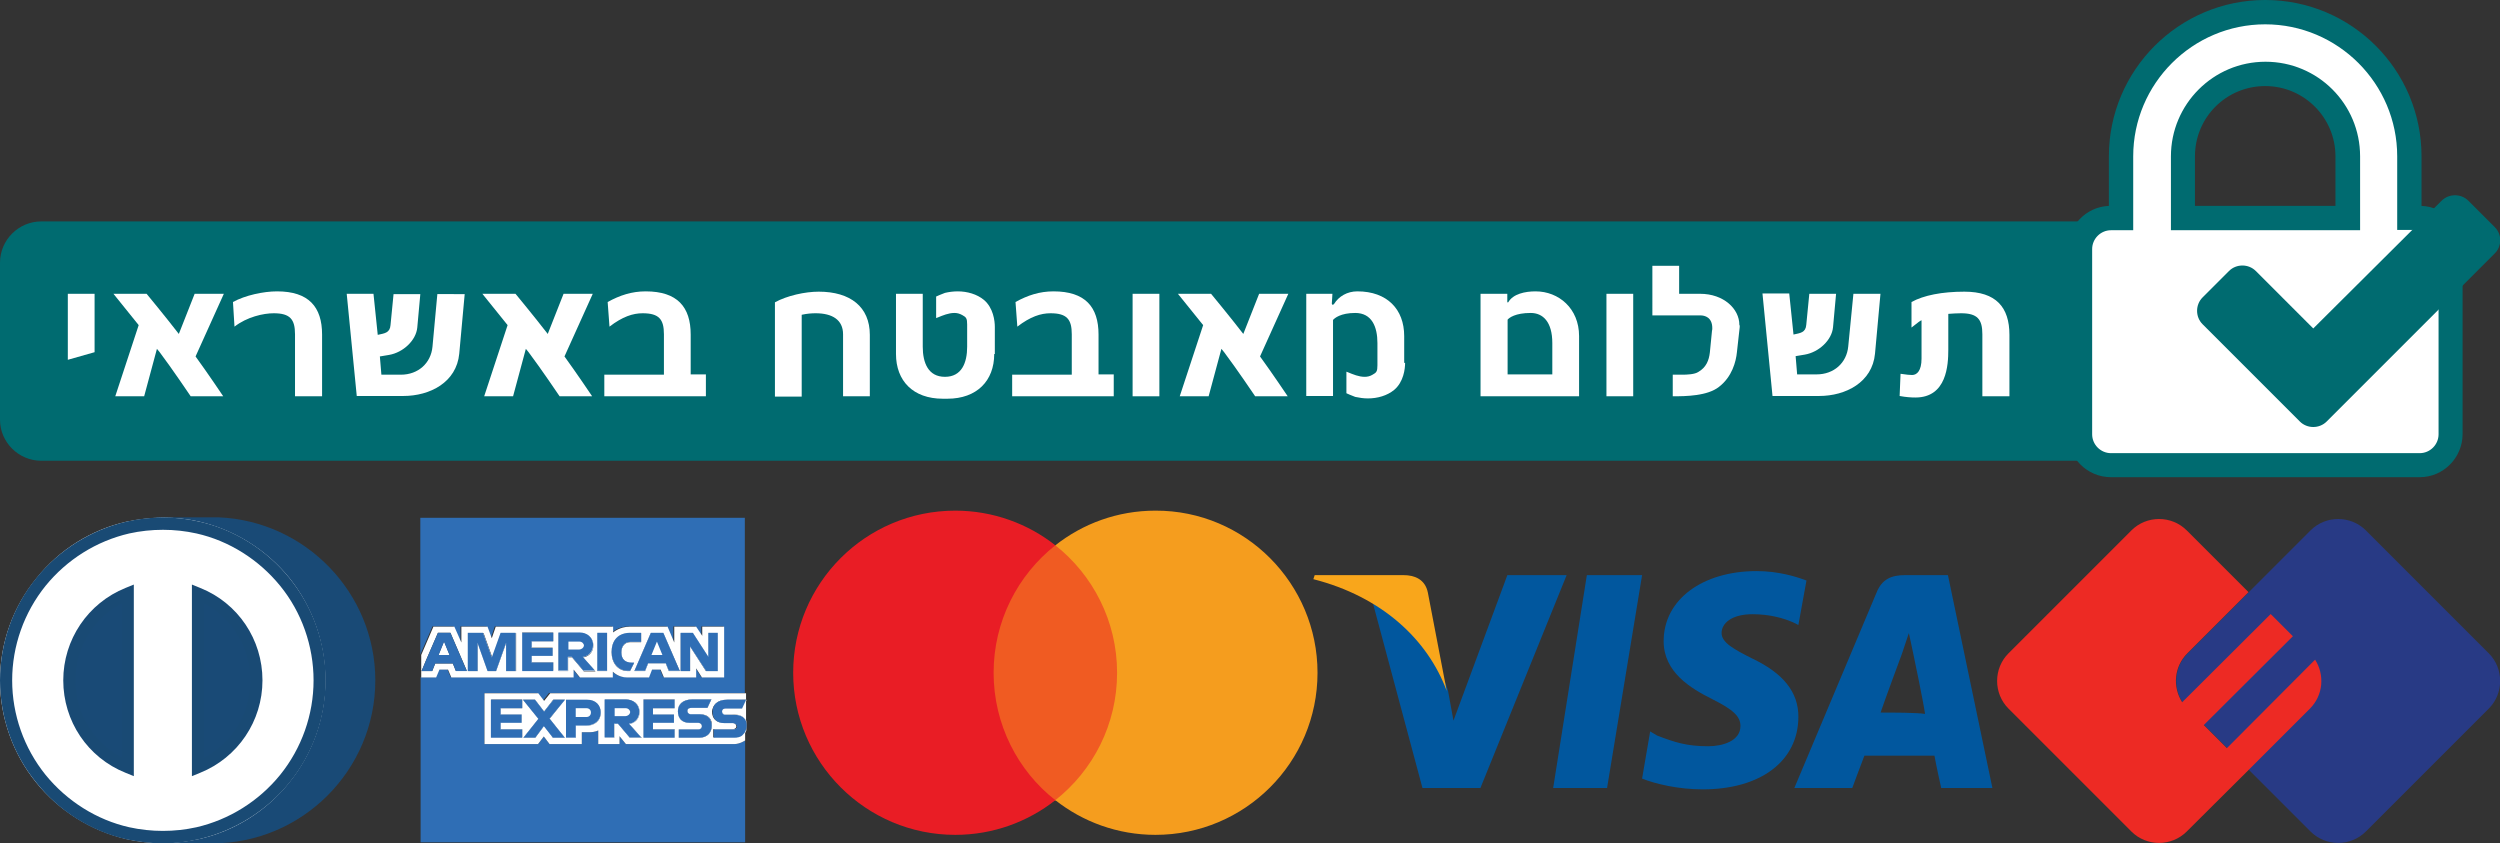
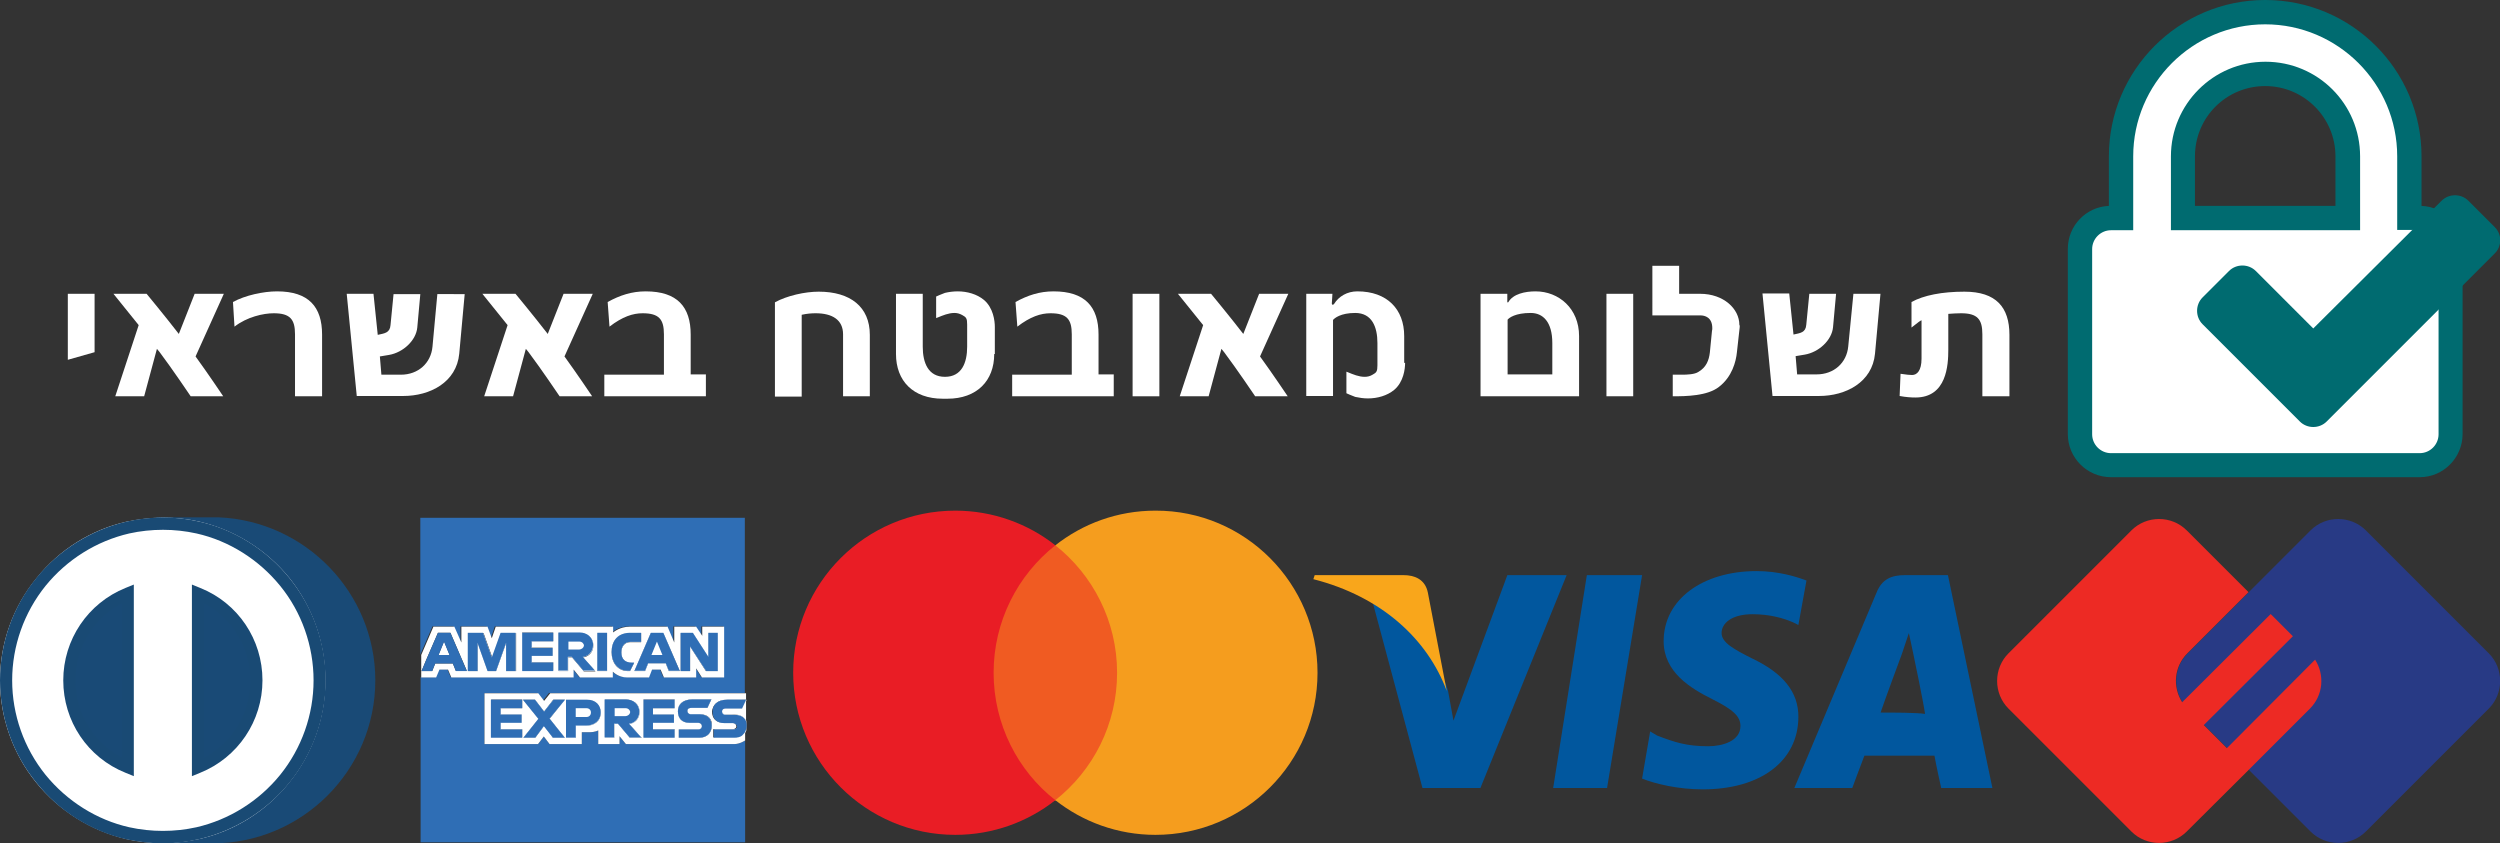
<svg xmlns="http://www.w3.org/2000/svg" id="Layer_1" x="0px" y="0px" viewBox="0 0 822 277.3" style="enable-background:new 0 0 822 277.3;" xml:space="preserve">
  <rect x="0" y="0" width="822" height="277.3" fill="#333333" stroke="none" />
  <style type="text/css">	.st0{fill:#F05B22;}	.st1{fill:#E91D25;}	.st2{fill:#F59D1E;}	.st3{fill:#01579E;}	.st4{fill:#F9A61B;}	.st5{fill:#2F6EB5;}	.st6{fill:#FFFFFF;}	.st7{fill:#283A85;}	.st8{fill:#ED2A24;}	.st9{fill:#194A76;}	.st10{fill:#194A74;}	.st11{fill:#006B70;}</style>
  <g>
    <g>
      <rect id="rect19_00000086684094391651136280000002365764532135505285_" x="323.6" y="179.3" class="st0" width="46.7" height="83.9" />
      <path id="XMLID_00000155846564516399894480000009150490287631793563_" class="st1" d="M326.7,221.2c0-17,8-32.2,20.3-41.9   c-9-7.1-20.5-11.4-32.9-11.4c-29.5,0-53.3,23.9-53.3,53.3s23.9,53.3,53.3,53.3c12.4,0,23.9-4.3,32.9-11.4   C334.7,253.5,326.7,238.2,326.7,221.2z" />
      <path id="path22_00000168813821155125681110000013448391486438688417_" class="st2" d="M433.2,221.2c0,29.5-23.9,53.3-53.3,53.3   c-12.4,0-23.9-4.3-32.9-11.4c12.4-9.8,20.3-24.9,20.3-41.9s-8-32.2-20.3-41.9c9-7.1,20.4-11.4,32.9-11.4   C409.4,167.8,433.2,191.9,433.2,221.2z" />
    </g>
  </g>
  <g id="g4158_00000014594762077882004950000006330195766737013143_" transform="matrix(4.43,0,0,4.43,-81.166,-105.048)">
    <polygon id="polygon9_00000104702491356482671230000004513696181729684128_" class="st3" points="137.6,82.2 133.6,82.2   136.1,66.4 140.2,66.4  " />
    <path id="path11_00000148636096618023120780000007947605031238102933_" class="st3" d="M152.4,66.8c-0.8-0.3-2.1-0.7-3.7-0.7  c-4,0-6.9,2.1-6.9,5.2c0,2.3,2,3.5,3.6,4.3c1.6,0.8,2.1,1.3,2.1,2c0,1.1-1.3,1.5-2.4,1.5c-1.6,0-2.5-0.3-3.8-0.8l-0.5-0.3l-0.6,3.5  c1,0.4,2.7,0.8,4.5,0.8c4.3,0,7.1-2.1,7.1-5.4c0-1.8-1.1-3.2-3.4-4.3c-1.4-0.7-2.3-1.2-2.3-1.9c0-0.7,0.7-1.4,2.3-1.4  c1.3,0,2.3,0.3,3,0.6l0.4,0.2L152.4,66.8L152.4,66.8z" />
    <path id="path13_00000018938460795217626140000015579480796030913416_" class="st3" d="M157.9,76.6c0.3-0.9,1.6-4.4,1.6-4.4  c0,0,0.3-0.9,0.5-1.5l0.3,1.4c0,0,0.8,3.8,0.9,4.6C160.6,76.6,158.7,76.6,157.9,76.6L157.9,76.6z M162.9,66.4h-3.2  c-1,0-1.7,0.3-2.1,1.3l-6.1,14.5h4.3c0,0,0.7-1.9,0.9-2.4c0.5,0,4.6,0,5.2,0c0.1,0.6,0.5,2.4,0.5,2.4h3.8L162.9,66.4L162.9,66.4  L162.9,66.4z" />
    <path id="path15_00000082355751599265247650000006218430337717959302_" class="st3" d="M130.2,66.4l-4,10.8l-0.4-2.2  c-0.7-2.5-3.1-5.3-5.6-6.6l3.7,13.8h4.3l6.4-15.8H130.2L130.2,66.4L130.2,66.4z" />
    <path id="path17_00000119090267993550700260000014225093054039763607_" class="st4" d="M122.5,66.4h-6.6l-0.1,0.3  c5.1,1.3,8.5,4.5,9.9,8.3l-1.4-7.3C124.1,66.7,123.3,66.4,122.5,66.4L122.5,66.4z" />
  </g>
  <g id="layer1_00000179610762940930324890000007387450301105613484_" transform="translate(-55.5,-1002.345)">
    <polygon class="st5" points="220.1,1235.2 220.1,1237.3 227,1237.3 227,1240 220.1,1240 220.1,1242.2 227.2,1242.2 227.2,1244.9   216.9,1244.9 216.9,1232.4 227.2,1232.4 227.2,1235.2  " />
    <polygon class="st5" points="236.2,1238.6 241.2,1244.9 237.3,1244.9 234.3,1241.1 231.5,1244.9 227.6,1244.9 232.5,1238.7   227.4,1232.4 231.4,1232.4 234.4,1236.3 237.5,1232.4 241.3,1232.4  " />
    <path class="st5" d="M253,1236.6c0,2.9-2.1,4.4-4.9,4.4h-3.3v4h-3.2v-12.5h6.9C251.4,1232.4,253,1234.2,253,1236.6z" />
    <path class="st5" d="M266.4,1244.9h-3.8l-3.8-4.5h-1.3v4.5h-3.1v-12.5h7c2.3,0,4.4,1.4,4.4,4.1c0,2.3-1.7,3.7-3.4,3.9L266.4,1244.9  z" />
    <polygon class="st5" points="270.2,1235.2 270.2,1237.3 277.1,1237.3 277.1,1240 270.2,1240 270.2,1242.2 277.3,1242.2   277.3,1244.9 267.1,1244.9 267.1,1232.4 277.3,1232.4 277.3,1235.2  " />
    <path class="st5" d="M289.5,1240.9c0,2.2-1.3,4-4.1,4h-6.7v-2.7h6.3c0.9,0,1.3-0.5,1.3-1.1c0-0.5-0.4-1.1-1.3-1.1h-2.8  c-2.5,0-3.8-1.5-3.8-3.8c0-2,1.3-3.9,4.9-3.9h6.1l-1.3,2.8h-5.3c-1,0-1.3,0.5-1.3,1c0,0.5,0.4,1.1,1.2,1.1h3  C288.3,1237.3,289.5,1238.9,289.5,1240.9z" />
    <path class="st5" d="M293,1236.2c0,0.5,0.4,1.1,1.2,1.1h2.2l-0.8,1.2l1.1,1.5h-2.9c-2.5,0-3.8-1.5-3.8-3.8c0-2,1.3-3.9,4.9-3.9h4.7  l-1.8,2.8h-3.4C293.3,1235.2,293,1235.7,293,1236.2z" />
    <path class="st5" d="M299.5,1244.2c-0.6,0.5-1.5,0.7-2.6,0.7h-6.7v-2.7h6.3c0.6,0,1-0.2,1.2-0.5L299.5,1244.2z" />
    <polygon class="st5" points="203.3,1217.7 199.7,1217.7 201.5,1213.3  " />
    <polygon class="st5" points="221.9,1223 221.9,1213.7 218.6,1223 215.8,1223 212.5,1213.7 212.5,1223 209.3,1223 209.3,1210.4   214.3,1210.4 217.2,1218.5 220.1,1210.4 225,1210.4 225,1223  " />
    <polygon class="st5" points="230.3,1213.2 230.3,1215.4 237.2,1215.4 237.2,1218 230.3,1218 230.3,1220.2 237.4,1220.2 237.4,1223   227.2,1223 227.2,1210.4 237.4,1210.4 237.4,1213.2  " />
    <path class="st5" d="M247.1,1218.3l4.1,4.6h-3.8l-3.8-4.5h-1.3v4.5h-3.1v-12.5h7c2.3,0,4.4,1.4,4.4,4.1  C250.6,1216.8,248.8,1218.2,247.1,1218.3z" />
    <rect x="251.9" y="1210.4" class="st5" width="3.2" height="12.5" />
    <path class="st5" d="M262.8,1210.4h3.5v3h-3.6c-1.7,0-2.9,1.3-2.9,3.4c0,2.4,1.4,3.4,3.4,3.4h0.8l-1.3,2.7H262  c-3.3,0-5.4-2.6-5.4-6.2C256.6,1213.1,258.6,1210.4,262.8,1210.4z" />
    <polygon class="st5" points="264.1,1223 269.5,1210.4 273.6,1210.4 278.9,1223 275.4,1223 274.4,1220.5 268.6,1220.5 267.6,1223    " />
    <polygon class="st5" points="282.4,1214.9 282.4,1223 279.3,1223 279.3,1210.4 283.3,1210.4 288.4,1218.3 288.4,1210.4   291.5,1210.4 291.5,1223 287.7,1223  " />
    <path class="st5" d="M214.8,1230.3v16.7h17.6l1.9-2.5l1.9,2.5h10.6v-3.9h2.4c2.1,0,3-0.6,3-0.6v4.5h7v-2.6l2.1,2.6h35.6  c1.9,0,3.6-1.2,3.6-1.2v33.5l-106.7,0v-54.3h4.9l1.1-2.6h2.8l1.1,2.6h40.2v-2.6l2.1,2.6h10.8v-1.9c0,0,1.8,1.9,4.7,1.9h7.2l1-2.6  h2.8l1.1,2.6h10.6v-3l1.9,3h7.3v-16.7h-7.3v3l-2-3h-7.2v5.2l-2.2-5.2l-12.5,0c-3.3,0-5.4,1.9-5.4,1.9v-1.9h-38.6l-1.3,3.8l-1.4-3.8  h-8.6v5.2l-2.3-5.2h-6.9l-4,9.3l0-45h106.7v57.6h-64.4l-2,2.5l-1.9-2.5H214.8z" />
    <polygon class="st6" points="220.1,1235.2 220.1,1237.3 227,1237.3 227,1240 220.1,1240 220.1,1242.2 227.2,1242.2 227.2,1244.9   216.9,1244.9 216.9,1232.4 227.2,1232.4 227.2,1235.2  " />
    <polygon class="st6" points="236.2,1238.6 241.2,1244.9 237.3,1244.9 234.3,1241.1 231.5,1244.9 227.6,1244.9 232.5,1238.7   227.4,1232.4 231.4,1232.4 234.4,1236.3 237.5,1232.4 241.3,1232.4  " />
    <path class="st6" d="M253,1236.6c0,2.9-2.1,4.4-4.9,4.4h-3.3v4h-3.2v-12.5h6.9C251.4,1232.4,253,1234.2,253,1236.6z" />
    <path class="st6" d="M266.4,1244.9h-3.8l-3.8-4.5h-1.3v4.5h-3.1v-12.5h7c2.3,0,4.4,1.4,4.4,4.1c0,2.3-1.7,3.7-3.4,3.9L266.4,1244.9  z" />
    <polygon class="st6" points="270.2,1235.2 270.2,1237.3 277.1,1237.3 277.1,1240 270.2,1240 270.2,1242.2 277.3,1242.2   277.3,1244.9 267.1,1244.9 267.1,1232.4 277.3,1232.4 277.3,1235.2  " />
    <path class="st6" d="M289.5,1240.9c0,2.2-1.3,4-4.1,4h-6.7v-2.7h6.3c0.9,0,1.3-0.5,1.3-1.1c0-0.5-0.4-1.1-1.3-1.1h-2.8  c-2.5,0-3.8-1.5-3.8-3.8c0-2,1.3-3.9,4.9-3.9h6.1l-1.3,2.8h-5.3c-1,0-1.3,0.5-1.3,1c0,0.5,0.4,1.1,1.2,1.1h3  C288.3,1237.3,289.5,1238.9,289.5,1240.9z" />
    <path class="st6" d="M300.8,1232.6v6.8c-0.5-1.2-1.7-2.1-3.7-2.1h-3c-0.8,0-1.2-0.6-1.2-1.1c0-0.5,0.3-1,1.3-1h5.3L300.8,1232.6z" />
    <path class="st6" d="M294.8,1232.4h6v-2.1h-64.4l-2,2.5l-1.9-2.5h-17.7v16.7h17.6l1.9-2.5l1.9,2.5h10.6v-3.9h2.4c2.1,0,3-0.6,3-0.6  v4.5h7v-2.6l2.1,2.6h35.6c1.9,0,3.6-1.2,3.6-1.2v-3.4c-0.2,0.7-0.7,1.2-1.2,1.7c-0.6,0.5-1.5,0.7-2.6,0.7h-6.7v-2.7h6.3  c0.6,0,1-0.2,1.2-0.5c0.1-0.2,0.1-0.3,0.1-0.5c0-0.5-0.4-1-1.3-1.1h-2.9c-2.5,0-3.8-1.5-3.8-3.8  C289.9,1234.3,291.1,1232.4,294.8,1232.4z M227.2,1235.2h-7.1v2.1h6.9v2.6h-6.9v2.2h7.1v2.7h-10.2v-12.5h10.2V1235.2z   M241.2,1244.9h-3.9l-2.9-3.9l-2.9,3.9h-3.9l5-6.2l-5.1-6.3h3.9l3,3.9l3-3.9h3.8l-5,6.3L241.2,1244.9z M248.1,1241h-3.3v4h-3.2  v-12.5h6.9c2.8,0,4.5,1.8,4.5,4.2C253,1239.5,250.9,1241,248.1,1241z M262.6,1244.9l-3.8-4.5h-1.3v4.5h-3.1v-12.5h7  c2.3,0,4.4,1.4,4.4,4.1c0,2.3-1.7,3.7-3.4,3.9l4.1,4.6H262.6z M277.3,1235.2h-7.1v2.1h6.9v2.6h-6.9v2.2h7.1v2.7h-10.2v-12.5h10.2  V1235.2z M285.4,1244.9h-6.7v-2.7h6.3c0.9,0,1.3-0.5,1.3-1.1c0-0.5-0.4-1.1-1.3-1.1h-2.8c-2.5,0-3.8-1.5-3.8-3.8  c0-2,1.3-3.9,4.9-3.9h6.1l-1.3,2.8h-5.3c-1,0-1.3,0.5-1.3,1c0,0.5,0.4,1.1,1.2,1.1h3c2.7,0,3.9,1.6,3.9,3.6  C289.5,1243.1,288.2,1244.9,285.4,1244.9z" />
    <path class="st6" d="M293,1236.2c0,0.5,0.4,1.1,1.2,1.1h3c2,0,3.2,0.8,3.7,2.1v3.1c-0.2,0.7-0.7,1.2-1.2,1.7  c-0.6,0.5-1.5,0.7-2.6,0.7h-6.7v-2.7h6.3c0.6,0,1-0.2,1.2-0.5c0.1-0.2,0.1-0.3,0.1-0.5c0-0.5-0.4-1-1.3-1.1h-2.9  c-2.5,0-3.8-1.5-3.8-3.8c0-2,1.3-3.9,4.9-3.9h6v0.3l-1.2,2.6h-5.3C293.3,1235.2,293,1235.7,293,1236.2z" />
    <path class="st6" d="M286.4,1208.4v3l-2-3h-7.2v5.2l-2.2-5.2l-12.5,0c-3.3,0-5.4,1.9-5.4,1.9v-1.9h-38.6l-1.3,3.8l-1.4-3.8h-8.6  v5.2l-2.3-5.2h-6.9l-4,9.3v7.4h4.9l1.1-2.6h2.8l1.1,2.6l40.2,0v-2.6l2.1,2.6h10.8v-1.9c0,0,1.8,1.9,4.7,1.9h7.2l1-2.6h2.8l1.1,2.6  h10.6v-3l1.9,3h7.3v-16.7H286.4z M205.4,1223l-1-2.5h-5.8l-1,2.5h-3.5l1.5-3.6l3.9-9h4.1l5.4,12.5H205.4z M225,1223h-3.1v-9.2  l-3.3,9.2h-2.7l-3.3-9.2v9.2h-3.1v-12.5l5,0l2.9,8.1l2.8-8.1h5V1223z M237.4,1213.2h-7.1v2.1h6.9v2.6h-6.9v2.2h7.1v2.7h-10.2v-12.5  h10.2V1213.2z M247.4,1223l-3.8-4.5h-1.3v4.5h-3.1v-12.5h7c2.3,0,4.4,1.4,4.4,4.1c0,2.3-1.7,3.7-3.4,3.9l4.1,4.6H247.4z   M255.1,1223h-3.2v-12.5h3.2V1223z M262.6,1223H262c-3.3,0-5.4-2.6-5.4-6.2c0-3.7,2-6.3,6.2-6.3h3.5v3h-3.6c-1.7,0-2.9,1.3-2.9,3.4  c0,2.4,1.4,3.4,3.4,3.4h0.8L262.6,1223z M275.4,1223l-1-2.5h-5.8l-1,2.5h-3.5l5.4-12.5h4.1l5.4,12.5H275.4z M291.5,1223h-3.9  l-5.2-8.1v8.1h-3.1v-12.5l4,0l5.1,7.9v-7.9h3.1V1223z" />
    <polygon class="st6" points="203.3,1217.7 199.7,1217.7 201.5,1213.3  " />
    <polygon class="st6" points="220.1,1210.4 225,1210.4 225,1223 221.9,1223 221.9,1213.7 218.6,1223 215.8,1223 212.5,1213.7   212.5,1223 209.3,1223 209.3,1210.4 214.3,1210.4 217.2,1218.5  " />
    <polygon class="st6" points="227.2,1210.4 237.4,1210.4 237.4,1213.2 230.3,1213.2 230.3,1215.4 237.2,1215.4 237.2,1218   230.3,1218 230.3,1220.2 237.4,1220.2 237.4,1223 227.2,1223  " />
    <path class="st6" d="M247.1,1218.3l4.1,4.6h-3.8l-3.8-4.5h-1.3v4.5h-3.1v-12.5h7c2.3,0,4.4,1.4,4.4,4.1  C250.6,1216.8,248.8,1218.2,247.1,1218.3z" />
    <rect x="251.9" y="1210.4" class="st6" width="3.2" height="12.5" />
    <path class="st6" d="M263.1,1220.2h0.8l-1.3,2.7H262c-3.3,0-5.4-2.6-5.4-6.2c0-3.7,2-6.3,6.2-6.3h3.5v3h-3.6  c-1.7,0-2.9,1.3-2.9,3.4C259.8,1219.2,261.1,1220.2,263.1,1220.2z" />
    <polygon class="st6" points="273.6,1210.4 278.9,1223 275.4,1223 274.4,1220.5 268.6,1220.5 267.6,1223 264.1,1223 269.5,1210.4    " />
    <polygon class="st6" points="291.5,1210.4 291.5,1223 287.7,1223 282.4,1214.9 282.4,1223 279.3,1223 279.3,1210.4 283.3,1210.4   288.4,1218.3 288.4,1210.4  " />
    <path class="st5" d="M203.6,1210.4h-4.1l-3.9,9l-1.5,3.6h3.5l1-2.5h5.8l1,2.5h3.6L203.6,1210.4z M199.7,1217.7l1.8-4.4l1.8,4.4  H199.7z" />
    <polygon class="st5" points="225,1210.4 225,1223 221.9,1223 221.9,1213.7 218.6,1223 215.8,1223 212.5,1213.7 212.5,1223   209.3,1223 209.3,1210.4 214.3,1210.4 217.2,1218.5 220.1,1210.4  " />
    <polygon class="st5" points="230.3,1213.2 230.3,1215.4 237.2,1215.4 237.2,1218 230.3,1218 230.3,1220.2 237.4,1220.2 237.4,1223   227.2,1223 227.2,1210.4 237.4,1210.4 237.4,1213.2  " />
    <path id="path3052_00000118369961732120581180000009470689054291412888_" class="st5" d="M247.1,1218.3c1.7-0.1,3.4-1.6,3.4-3.9  c0-2.6-2.1-4.1-4.4-4.1h-7v12.5h3.1v-4.5h1.3l3.8,4.5h3.8L247.1,1218.3z M246,1215.9h-3.6v-2.6h3.6c0.9,0,1.5,0.7,1.5,1.3  C247.4,1215.4,246.6,1215.9,246,1215.9z" />
    <rect x="251.9" y="1210.4" class="st5" width="3.2" height="12.5" />
    <path class="st5" d="M259.8,1216.8c0,2.4,1.4,3.4,3.4,3.4h0.8l-1.3,2.7H262c-3.3,0-5.4-2.6-5.4-6.2c0-3.7,2-6.3,6.2-6.3h3.5v3h-3.6  C261,1213.4,259.8,1214.7,259.8,1216.8z" />
    <path id="path3058_00000098934883684290126070000002293617805041735069_" class="st5" d="M273.6,1210.4h-4.1l-5.4,12.5h3.5l1-2.5  h5.8l1,2.5h3.6L273.6,1210.4z M269.7,1217.7l1.8-4.4l1.8,4.4H269.7z" />
    <polygon class="st5" points="291.5,1210.4 291.5,1223 287.7,1223 282.4,1214.9 282.4,1223 279.3,1223 279.3,1210.4 283.3,1210.4   288.4,1218.3 288.4,1210.4  " />
    <polygon class="st5" points="220.1,1235.2 220.1,1237.3 227,1237.3 227,1240 220.1,1240 220.1,1242.2 227.2,1242.2 227.2,1244.9   216.9,1244.9 216.9,1232.4 227.2,1232.4 227.2,1235.2  " />
    <polygon class="st5" points="270.2,1235.2 270.2,1237.3 277.1,1237.3 277.1,1240 270.2,1240 270.2,1242.2 277.3,1242.2   277.3,1244.9 267.1,1244.9 267.1,1232.4 277.3,1232.4 277.3,1235.2  " />
    <polygon class="st5" points="236.2,1238.6 241.2,1244.9 237.3,1244.9 234.3,1241.1 231.5,1244.9 227.6,1244.9 232.5,1238.7   227.4,1232.4 231.4,1232.4 234.4,1236.3 237.5,1232.4 241.3,1232.4  " />
    <path id="path3068_00000122712845113393226620000014837957803858023854_" class="st5" d="M248.5,1232.4h-6.9v12.5h3.2v-4h3.3  c2.8,0,4.9-1.5,4.9-4.4C253,1234.2,251.4,1232.4,248.5,1232.4z M248.3,1238.1h-3.5v-2.9h3.5c0.9,0,1.5,0.6,1.5,1.4  C249.8,1237.5,249.2,1238.1,248.3,1238.1z" />
    <path id="path3072_00000035492152796651852920000016842508147537780669_" class="st5" d="M262.3,1240.3c1.7-0.1,3.4-1.6,3.4-3.9  c0-2.6-2.1-4.1-4.4-4.1h-7v12.5h3.1v-4.5h1.3l3.8,4.5h3.8L262.3,1240.3z M261.2,1237.8h-3.6v-2.6h3.6c0.9,0,1.5,0.7,1.5,1.3  C262.6,1237.3,261.8,1237.8,261.2,1237.8z" />
    <path class="st5" d="M289.5,1240.9c0,2.2-1.3,4-4.1,4h-6.7v-2.7h6.3c0.9,0,1.3-0.5,1.3-1.1c0-0.5-0.4-1.1-1.3-1.1h-2.8  c-2.5,0-3.8-1.5-3.8-3.8c0-2,1.3-3.9,4.9-3.9h6.1l-1.3,2.8h-5.3c-1,0-1.3,0.5-1.3,1c0,0.5,0.4,1.1,1.2,1.1h3  C288.3,1237.3,289.5,1238.9,289.5,1240.9z" />
    <path class="st5" d="M301,1240.9c0,0.6-0.1,1.1-0.3,1.6c-0.2,0.7-0.7,1.2-1.2,1.7c-0.6,0.5-1.5,0.7-2.6,0.7h-6.7v-2.7h6.3  c0.6,0,1-0.2,1.2-0.5c0.1-0.2,0.1-0.3,0.1-0.5c0-0.5-0.4-1-1.3-1.1h-2.9c-2.5,0-3.8-1.5-3.8-3.8c0-2,1.3-3.9,4.9-3.9h6.1l-0.1,0.3  l-1.2,2.6h-5.3c-1,0-1.3,0.5-1.3,1c0,0.5,0.4,1.1,1.2,1.1h3c2,0,3.2,0.8,3.7,2.1C300.9,1239.9,301,1240.4,301,1240.9z" />
  </g>
  <g>
    <g>
      <path id="path46_00000058578664925753196530000015199627213363610279_" class="st7" d="M818.3,233c5-5,5-13.2,0-18.2l-40.4-40.4   c-5-5-13.2-5-18.2,0l-40.4,40.4c-5,5-5,13.2,0,18.2l40.4,40.4c5,5,13.2,5,18.2,0L818.3,233z" />
      <path id="path50_00000017494745468147413600000013978450696442195109_" class="st8" d="M739.4,253.1l20.1-20.1   c4.4-4.4,4.9-11.1,1.7-16.1L732.2,246l-7.6-7.6l29.3-29.2l-7.3-7.3l-29.1,29c-3.2-5-2.7-11.7,1.7-16.1l20.1-20.1l-20.3-20.3   c-5-5-13.2-5-18.2,0l-40.4,40.4c-5,5-5,13.2,0,18.2l40.4,40.4c5,5,13.2,5,18.2,0l19.5-19.4l0,0L739.4,253.1L739.4,253.1   L739.4,253.1z" />
    </g>
  </g>
  <g>
    <g>
      <path class="st9" d="M123.4,223.7c0,29.5-24,53.6-53.6,53.6H52.6V261l-1.2-71.1v-19.8h20.5v0C100.4,171.3,123.4,194.9,123.4,223.7   z" />
    </g>
    <g>
      <path class="st6" d="M95.2,190.1c-7.5-9.3-18.1-15.9-29.7-18.6c-3.9-0.9-7.9-1.3-11.9-1.3c-4,0-8,0.5-11.9,1.3   c-11.6,2.6-22.2,9.2-29.7,18.6C4.2,199.6,0,211.5,0,223.7s4.2,24.1,11.9,33.6c7.5,9.3,18.1,15.9,29.7,18.6   c3.9,0.9,7.9,1.3,11.9,1.3c4,0,8-0.5,11.9-1.3c11.6-2.6,22.2-9.2,29.7-18.6c7.7-9.5,11.9-21.4,11.9-33.6S102.8,199.6,95.2,190.1z" />
      <path class="st9" d="M65,252.3v-57.1c11.3,4.6,19.3,15.6,19.3,28.6C84.3,236.7,76.4,247.7,65,252.3z" />
      <path class="st9" d="M22.8,223.7c0-12.9,8-24,19.3-28.6v57.1C30.8,247.7,22.8,236.7,22.8,223.7z" />
    </g>
    <path class="st10" d="M53.6,277.3c-4,0-8-0.5-11.9-1.3c-11.6-2.6-22.2-9.2-29.7-18.6C4.2,247.9,0,235.9,0,223.7  c0-12.2,4.2-24.2,11.9-33.6c7.5-9.3,18.1-15.9,29.7-18.6c7.8-1.8,16.1-1.8,23.9,0l0,0c11.6,2.6,22.2,9.3,29.7,18.6  c7.7,9.5,11.9,21.4,11.9,33.6c0,12.2-4.2,24.1-11.9,33.6c-7.5,9.3-18.1,15.9-29.7,18.6C61.6,276.8,57.6,277.3,53.6,277.3z   M53.6,174.2c-3.7,0-7.5,0.4-11.1,1.2C31.7,177.9,22,184,15,192.6c-7.1,8.8-11,19.8-11,31.1c0,11.3,3.9,22.3,11,31.1  c7,8.6,16.8,14.8,27.5,17.2c7.2,1.6,14.9,1.6,22.1,0c10.8-2.5,20.5-8.6,27.5-17.2c7.1-8.8,11-19.8,11-31.1c0-11.3-3.9-22.4-11-31.1  c-7-8.6-16.8-14.8-27.5-17.2l0,0C61,174.6,57.3,174.2,53.6,174.2z" />
    <path class="st10" d="M44,255.2l-2.7-1.1c-12.5-5-20.5-17-20.5-30.4c0-13.4,8.1-25.4,20.5-30.4l2.7-1.1V255.2z M40.1,198.3  c-9.4,5-15.3,14.6-15.3,25.4c0,10.8,5.9,20.5,15.3,25.4V198.3z" />
    <path class="st10" d="M63.1,255.2v-63l2.7,1.1c12.5,5,20.5,17,20.5,30.4c0,13.4-8.1,25.4-20.5,30.4L63.1,255.2z M67,198.3v50.9  c9.4-5,15.3-14.6,15.3-25.4C82.3,212.9,76.4,203.3,67,198.3z" />
  </g>
  <g>
-     <path class="st11" d="M13.6,151.5h703.3c7.5,0,13.6-6.1,13.6-13.6V86.4c0-7.5-6.1-13.6-13.6-13.6H13.6C6.1,72.8,0,78.9,0,86.4v51.6  C0,145.4,6.1,151.5,13.6,151.5z" />
    <g>
      <path class="st6" d="M31.1,115.8l-8.8,2.5V96.6h8.8V115.8z" />
      <path class="st6" d="M73.6,96.6l-9.3,20.6c4,5.5,9.1,13.1,9.1,13.1H62.7c0,0-6.2-9.2-10.2-14.5l-0.9-1.1l-4.2,15.6h-9.5l7.7-23.4   c-3.6-4.5-8.3-10.3-8.3-10.3h10.9c0,0,6.2,7.5,10.6,13.2l5.2-13.2H73.6z" />
      <path class="st6" d="M105.8,130.3h-8.8v-20.4c0-4.9-1.6-6.9-7-6.9c-3.4,0-8.8,1.2-12.9,4.4l-0.5-8.1c4-2.2,10-3.5,14.5-3.5   c10.4,0,14.8,5.1,14.8,14.2V130.3z" />
      <path class="st6" d="M152.8,96.6l-1.8,19.7c-0.9,9.4-9.6,13.9-18.4,13.9h-15.3L114,96.6h8.8l1.4,13.5c2.2-0.5,4-0.6,4.2-3.2   l1-10.2h8.8l-1,11c-0.4,4.2-4.6,8.2-9.3,9l-3,0.5l0.5,6h6.4c5.7,0,9.9-3.8,10.4-9.2l1.6-17.3H152.8z" />
      <path class="st6" d="M194.9,96.6l-9.3,20.6c4,5.5,9.1,13.1,9.1,13.1h-10.7c0,0-6.2-9.2-10.2-14.5l-0.9-1.1l-4.2,15.6h-9.5   l7.7-23.4c-3.6-4.5-8.3-10.3-8.3-10.3h10.9c0,0,6.2,7.5,10.6,13.2l5.2-13.2H194.9z" />
      <path class="st6" d="M232.2,130.3h-33.5v-7.1h19.6v-13.3c0-4.9-1.6-6.9-7-6.9c-3.2,0-6.6,1.1-10.9,4.4l-0.6-8.1   c4-2.2,7.9-3.5,12.5-3.5c10.4,0,14.8,5.1,14.8,14.2v13.1h5V130.3z" />
      <path class="st6" d="M286,130.3h-8.8v-20.4c0-4.7-3.5-6.9-9-6.9c-1.3,0-2.8,0.1-4.6,0.5v26.9h-8.8v-31c4-2.2,9.9-3.5,14.4-3.5   c10.4,0,16.8,5,16.8,14.2V130.3z" />
      <path class="st6" d="M326.9,116.4c0,8.8-5.7,14.7-15.4,14.7H310c-9.8,0-15.4-5.9-15.4-14.7V96.6h8.8V114c0,5.3,1.8,9.9,7.3,9.9   s7.3-4.6,7.3-9.9v-7.3c0-2-0.3-2.4-1.6-3.1c-0.9-0.5-1.7-0.7-2.6-0.7c-1.9,0-3.8,0.8-5.5,1.5c-0.2,0.1-0.4,0.1-0.5,0.2v-7.1   c0,0,2-0.9,2.9-1.2c1.3-0.3,2.7-0.5,4.2-0.5c3.1,0,6.3,0.9,8.6,2.8c3.1,2.6,3.6,6.9,3.6,8.9V116.4z" />
      <path class="st6" d="M366.3,130.3h-33.5v-7.1h19.6v-13.3c0-4.9-1.6-6.9-7-6.9c-3.2,0-6.6,1.1-10.9,4.4l-0.6-8.1   c4-2.2,7.9-3.5,12.5-3.5c10.4,0,14.8,5.1,14.8,14.2v13.1h5V130.3z" />
      <path class="st6" d="M381.2,130.3h-8.8V96.6h8.8V130.3z" />
      <path class="st6" d="M423.6,96.6l-9.3,20.6c4,5.5,9.1,13.1,9.1,13.1h-10.7c0,0-6.2-9.2-10.2-14.5l-0.9-1.1l-4.2,15.6h-9.5   l7.7-23.4c-3.6-4.5-8.3-10.3-8.3-10.3h10.9c0,0,6.2,7.5,10.6,13.2l5.2-13.2H423.6z" />
      <path class="st6" d="M462,119.3c0,2-0.5,6.3-3.6,8.9c-2.3,1.9-5.5,2.8-8.6,2.8c-1.5,0-2.8-0.2-4.2-0.5c-0.9-0.3-2.9-1.2-2.9-1.2   v-7.1c0.1,0.1,0.3,0.1,0.5,0.2c1.7,0.7,3.6,1.5,5.5,1.5c0.9,0,1.8-0.2,2.6-0.7c1.3-0.7,1.6-1.1,1.6-3.1v-7.3   c0-5.3-1.8-9.9-7.3-9.9c-4.8,0-6.8,1.7-7.3,2.3v25h-8.8V96.6h8.6c0,1.1-0.2,2.4-0.2,3.2c0,0.2,0.1,0.4,0.3,0.4   c0.1,0,0.3-0.1,0.4-0.2c1.6-2.6,4.4-4.2,7.7-4.2c9.8,0,15.4,5.9,15.4,14.7V119.3z" />
      <path class="st6" d="M519.2,130.3h-32.4V96.6h8.8v2.8c0.1,0,0.3,0,0.3,0c1.6-2.8,5.6-3.6,9-3.6c7.6,0,14.3,5.6,14.3,14.7V130.3z    M510.4,123.1v-10.3c0-7-3.1-9.9-7.1-9.9c-5.1,0-7.1,1.6-7.6,2.2v18H510.4z" />
      <path class="st6" d="M537,130.3h-8.8V96.6h8.8V130.3z" />
      <path class="st6" d="M572,107.7l-0.9,8.1c-0.3,3.1-1.6,8.1-5.9,11.4c-3.8,3-10.8,3.1-15.2,3.1v-7.1h3.1c1.6,0,4.1-0.1,5.3-0.9   c2.6-1.5,3.5-3.8,3.8-6.4l0.7-7.1c0.1-0.3,0.1-0.7,0.1-0.9c0-3.6-2.5-4.2-3.9-4.2h-15.8V87.4h8.8v9.2h6.9c7.8,0,12.9,5,12.9,10.2   C572.1,107.1,572,107.4,572,107.7z" />
      <path class="st6" d="M618.3,96.6l-1.8,19.7c-0.9,9.4-9.6,13.9-18.4,13.9h-15.3l-3.3-33.7h8.8l1.4,13.5c2.2-0.5,4-0.6,4.2-3.2   l1-10.2h8.8l-1,11c-0.4,4.2-4.6,8.2-9.3,9l-3,0.5l0.5,6h6.4c5.7,0,9.9-3.8,10.4-9.2l1.7-17.3H618.3z" />
      <path class="st6" d="M660.6,130.3h-8.8v-20.4c0-4.9-1.6-6.9-7-6.9c-1.4,0-2.8,0.1-4.2,0.2V115c0,5-0.5,15.7-10.8,15.7   c-1.3,0-3.1-0.1-5.2-0.5l0.3-7.3c2.2,0.3,2.8,0.4,3.8,0.4c1.6,0,3.1-1.4,3.1-5.4v-12.6c-0.5,0.2-0.9,0.5-3.3,2.4v-8.4   c4-2.2,10-3.4,17.4-3.4c10.4,0,14.8,5.1,14.8,14.2V130.3z" />
    </g>
    <g>
      <g>
        <path class="st6" d="M805.7,142.7c0,5.6-4.5,10.2-10.2,10.2H694.1c-5.6,0-10.2-4.5-10.2-10.2V81.8c0-5.6,4.5-10.2,10.2-10.2h3.4    V51.4c0-26,21.4-47.4,47.4-47.4c26,0,47.4,21.4,47.4,47.4v20.3h3.4c5.6,0,10.2,4.5,10.2,10.2V142.7z M771.9,71.7V51.4    c0-14.9-12.2-27.1-27.1-27.1s-27.1,12.2-27.1,27.1v20.3H771.9z" />
        <path class="st11" d="M795.6,156.9H694.1c-7.8,0-14.2-6.3-14.2-14.2V81.8c0-7.6,6-13.8,13.5-14.1V51.4c0-28.3,23-51.4,51.4-51.4    s51.4,23,51.4,51.4v16.3c7.5,0.3,13.5,6.5,13.5,14.1v60.9C809.7,150.5,803.4,156.9,795.6,156.9z M694.1,75.7    c-3.4,0-6.2,2.8-6.2,6.2v60.9c0,3.4,2.8,6.2,6.2,6.2h101.5c3.4,0,6.2-2.8,6.2-6.2V81.8c0-3.4-2.8-6.2-6.2-6.2h-7.4V51.4    c0-23.9-19.5-43.4-43.4-43.4c-23.9,0-43.4,19.5-43.4,43.4v24.3H694.1z M775.9,75.7h-62.1V51.4c0-17.1,13.9-31.1,31.1-31.1    s31.1,13.9,31.1,31.1V75.7z M721.8,67.7h46.1V51.4c0-12.7-10.3-23.1-23.1-23.1s-23.1,10.3-23.1,23.1V67.7z" />
      </g>
    </g>
    <path class="st11" d="M820.2,83.4l-46.5,46.5l-8.7,8.7c-1.2,1.2-2.8,1.8-4.4,1.8s-3.2-0.6-4.4-1.8l-8.7-8.7l-23.3-23.3  c-1.2-1.2-1.8-2.8-1.8-4.4c0-1.6,0.6-3.2,1.8-4.4l8.7-8.7c1.2-1.2,2.8-1.8,4.4-1.8c1.6,0,3.2,0.6,4.4,1.8l18.9,18.9L802.8,66  c1.2-1.2,2.8-1.8,4.4-1.8c1.6,0,3.2,0.6,4.4,1.8l8.7,8.7c1.2,1.2,1.8,2.8,1.8,4.4C822,80.7,821.4,82.3,820.2,83.4z" />
  </g>
</svg>